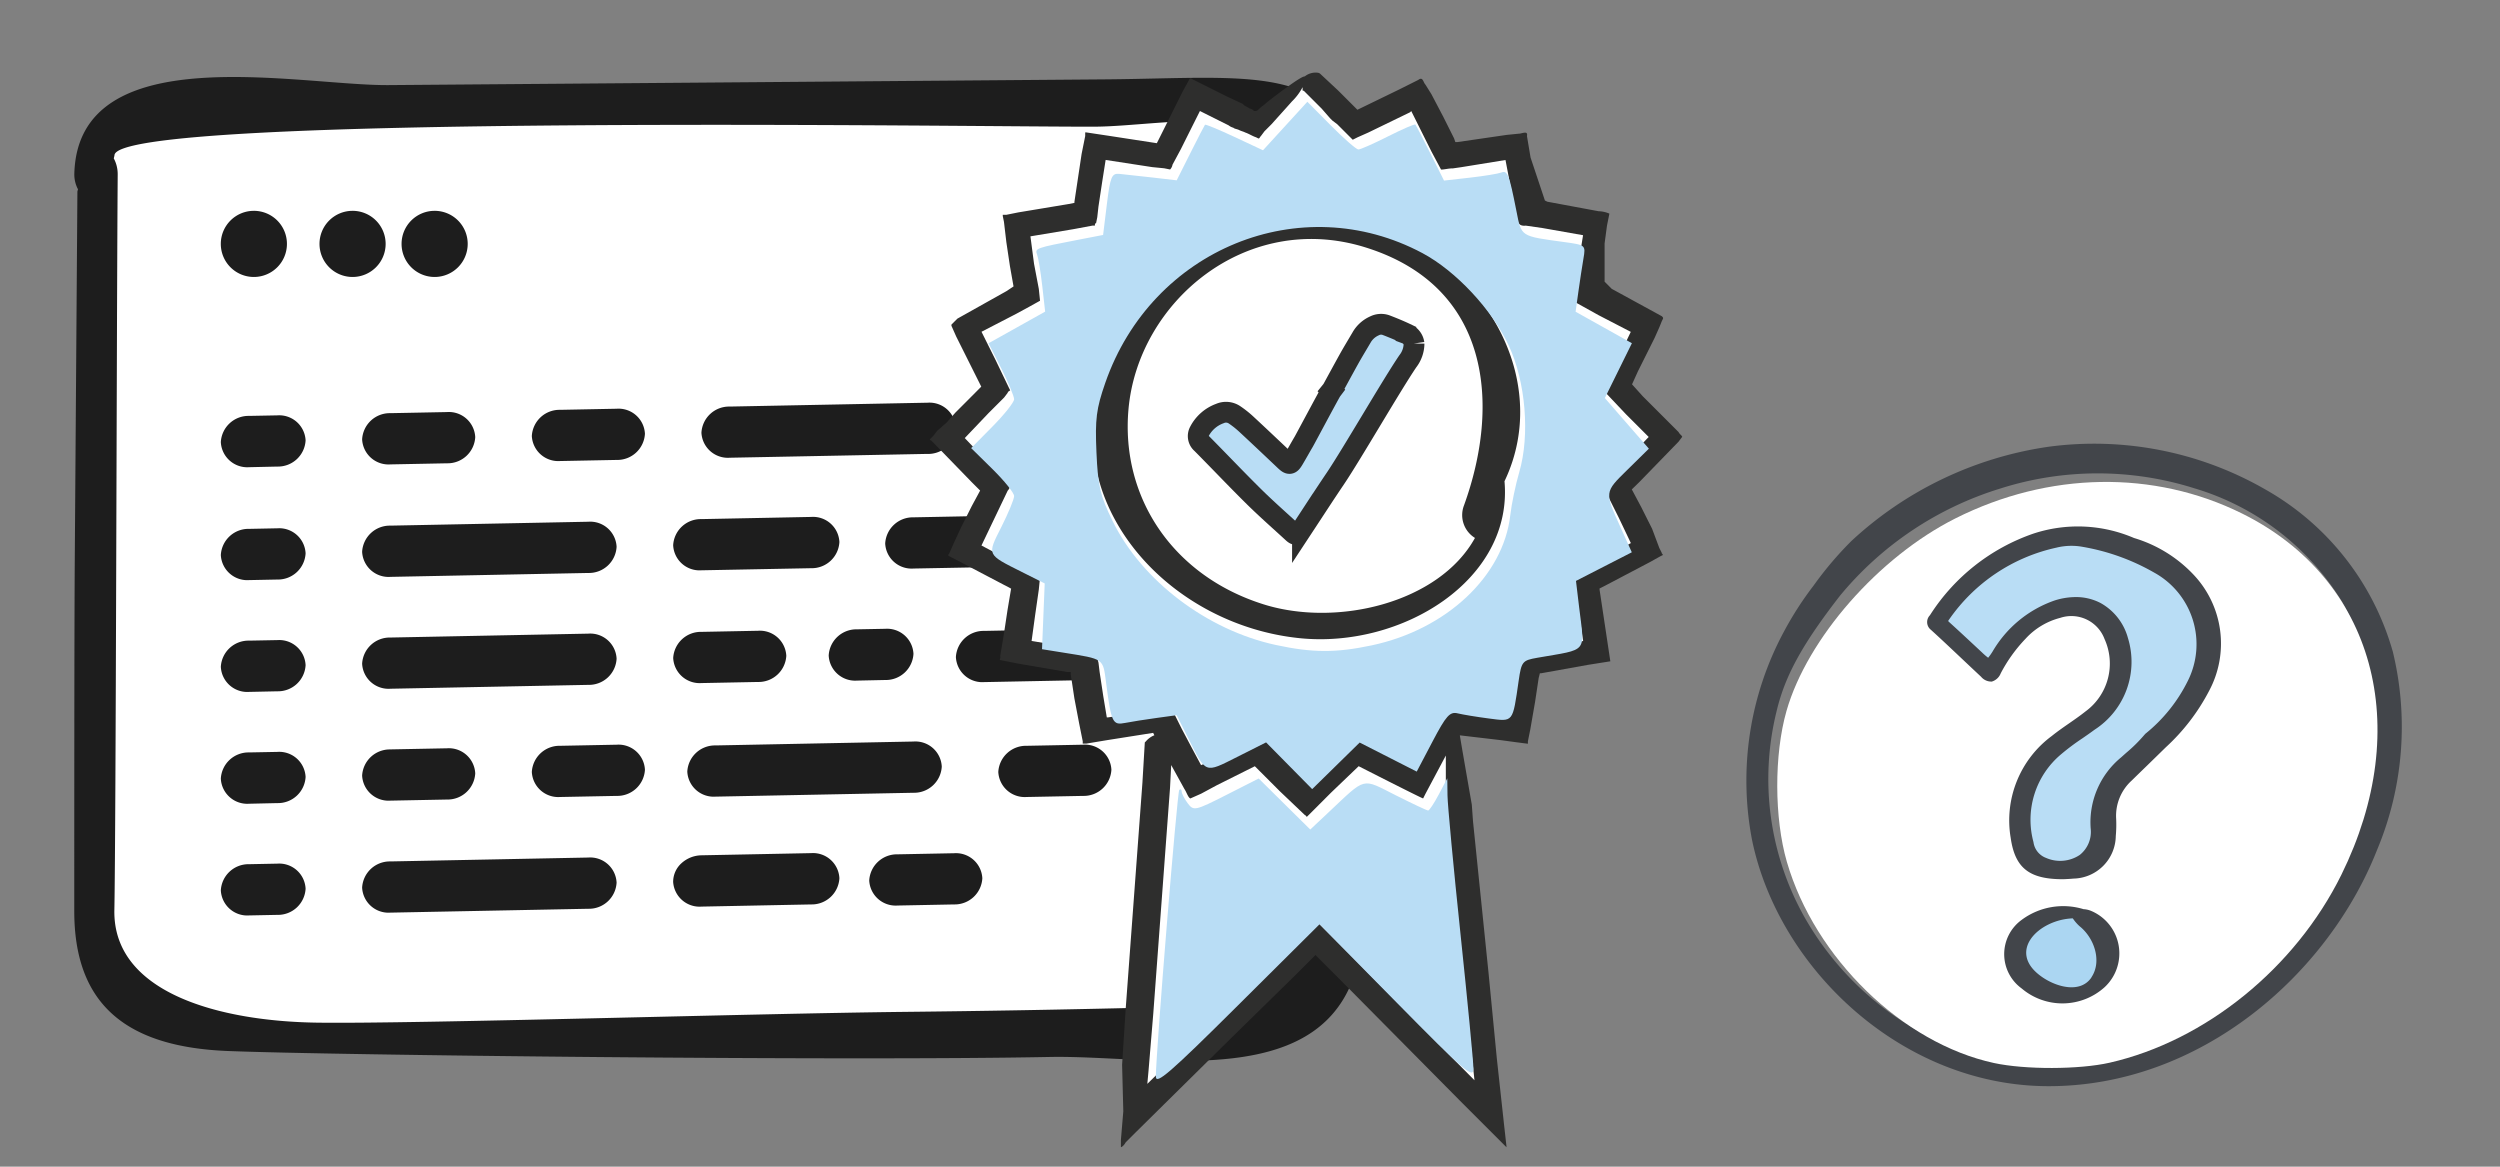
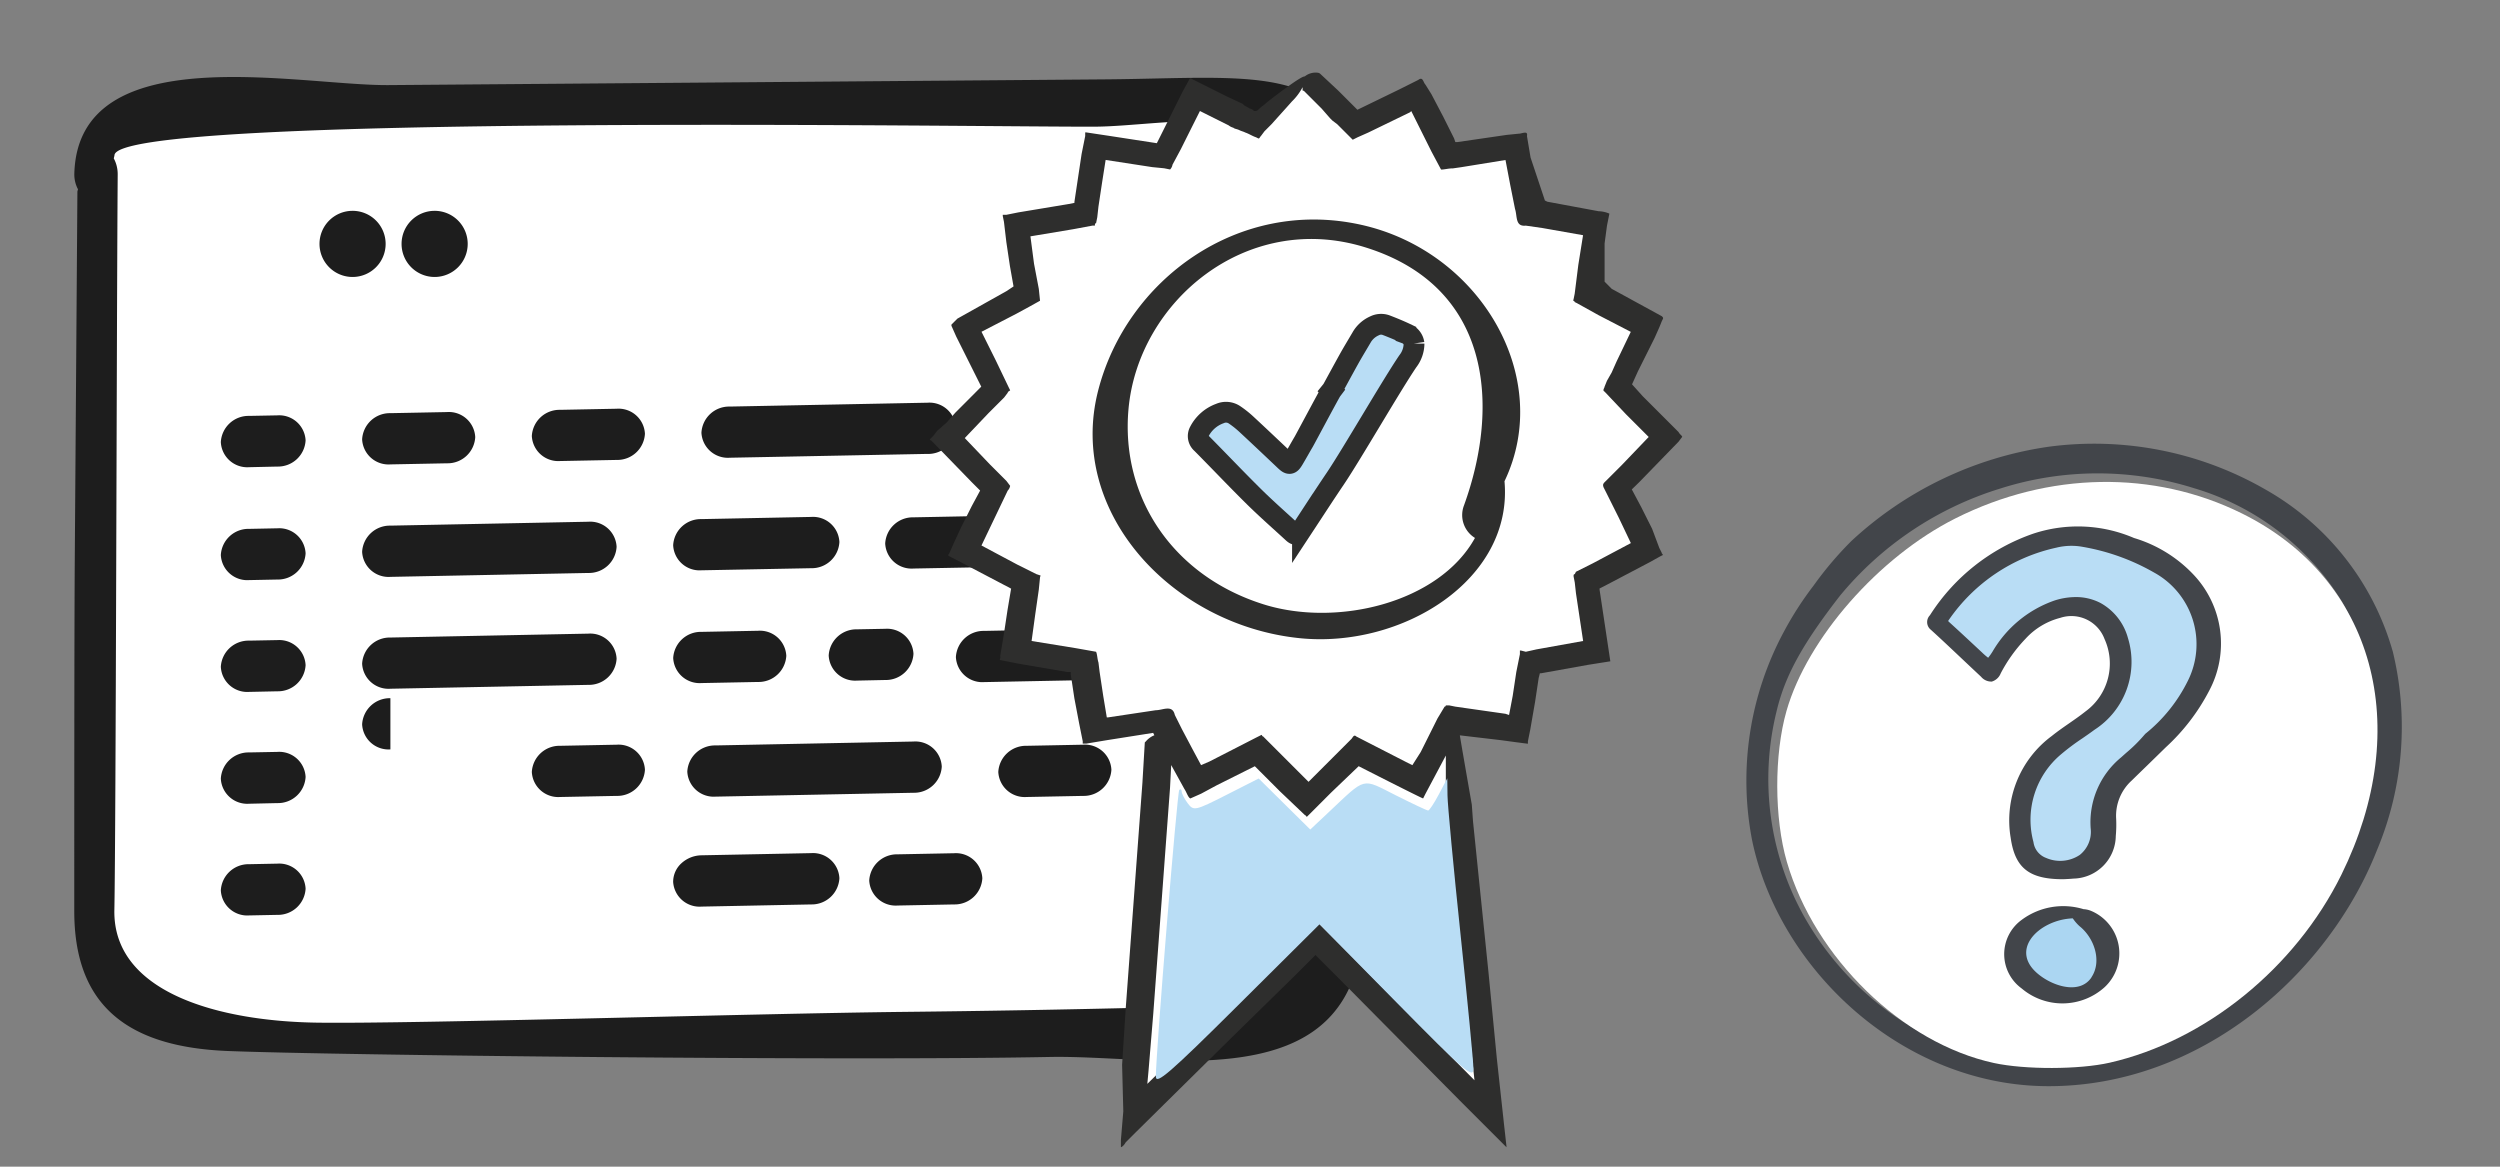
<svg xmlns="http://www.w3.org/2000/svg" xmlns:ns1="http://www.inkscape.org/namespaces/inkscape" xmlns:ns2="http://sodipodi.sourceforge.net/DTD/sodipodi-0.dtd" width="75mm" height="35mm" viewBox="0 0 75 35" version="1.1" id="svg1" ns1:version="1.4 (86a8ad7, 2024-10-11)" ns2:docname="Reifegrad.svg">
  <rect x="0" y="0" width="75" height="35" fill="#808080" stroke="none" />
  <ns2:namedview id="namedview1" pagecolor="#ffffff" bordercolor="#666666" borderopacity="1.0" ns1:showpageshadow="2" ns1:pageopacity="0.0" ns1:pagecheckerboard="0" ns1:deskcolor="#d1d1d1" ns1:document-units="mm" ns1:zoom="1.0289352" ns1:cx="397.01237" ns1:cy="250.25872" ns1:window-width="2560" ns1:window-height="1351" ns1:window-x="-9" ns1:window-y="-9" ns1:window-maximized="1" ns1:current-layer="layer1" />
  <defs id="defs1" />
  <g ns1:label="Ebene 1" ns1:groupmode="layer" id="layer1">
    <g id="g7" transform="translate(-79.104,-75.047)">
      <g id="g2">
        <path id="Pfad_335226" data-name="Pfad 335226" d="m 97.728,78.295 c 0,0 -12.584,-0.121 -13.557,0 -0.973,0.121 -2.151,0.746 -2.116,2.021 0.035,1.275 0.07,21.331 0,22.125 a 3.138,3.138 0 0 0 1.398,2.853 c 1.127,0.632 3.392,0.871 5.256,0.856 1.863,-0.014 26.604,0.026 27.39,0 0.786,-0.026 3.233,-0.939 3.236,-3.048 0.003,-2.109 0,-9.587 0,-9.587 0,0 0.359,-10.12 0.382,-10.736 0.023,-0.616 0.011,-3.153 -0.956,-3.799 -0.967,-0.645 -2.048,-0.764 -3.817,-0.685 -1.769,0.08 -17.216,0 -17.216,0 z" fill="#ffffff" style="stroke-width:0.478" />
        <path id="Pfad_335227" data-name="Pfad 335227" d="m 110.586,106.756 c -6.193,0.122 -21.511,-0.054 -24.649,-0.179 -3.138,-0.125 -4.605,-1.473 -4.605,-4.197 0,-2.723 0,-8.075 0.014,-10.363 q 0.04,-5.608 0.08,-11.214 c 0,-0.031 0.014,-0.048 0.017,-0.079 A 0.941,0.941 0 0 1 81.334,80.254 c 0.118,-4.116 6.744,-2.632 9.429,-2.654 q 10.748,-0.085 21.495,-0.172 c 5.092,-0.041 7.847,-0.729 7.878,4.855 0.021,3.696 -0.074,7.398 -0.111,11.095 -0.033,3.223 0.516,7.256 -0.152,10.416 -0.867,4.106 -6.047,2.899 -9.287,2.962 m -4.32,-1.353 q 3.573,-0.038 7.145,-0.126 c 3.299,-0.081 4.846,0.163 5.306,-3.56 0.564,-4.569 0.096,-9.483 0.143,-14.089 0.018,-1.711 0.801,-5.85 0.075,-7.458 -0.996,-2.206 -4.976,-1.338 -6.95,-1.323 -2.765,0.022 -29.41,-0.414 -29.447,0.86 a 0.839,0.839 0 0 1 -0.021,0.091 1.003,1.003 0 0 1 0.118,0.484 v 0 c -0.033,4.691 -0.053,19.585 -0.1,22.066 -0.048,2.481 3.14,3.342 6.112,3.379 2.972,0.037 13.102,-0.276 17.618,-0.324" fill="#1d1d1d" style="stroke-width:0.478" />
-         <path id="Pfad_335228" data-name="Pfad 335228" d="m 87.712,82.364 a 0.992,0.992 0 1 1 -0.992,-0.992 0.991,0.991 0 0 1 0.992,0.992" fill="#1d1d1d" style="stroke-width:0.478" />
        <path id="Pfad_335229" data-name="Pfad 335229" d="m 90.673,82.364 a 0.992,0.992 0 1 1 -0.992,-0.992 0.991,0.991 0 0 1 0.992,0.992" fill="#1d1d1d" style="stroke-width:0.478" />
        <path id="Pfad_335230" data-name="Pfad 335230" d="m 93.135,82.364 a 0.992,0.992 0 1 1 -0.992,-0.992 0.991,0.991 0 0 1 0.992,0.992" fill="#1d1d1d" style="stroke-width:0.478" />
        <path id="Pfad_335236" data-name="Pfad 335236" d="m 90.816,94.173 5.937,-0.117 a 0.792,0.792 0 0 1 0.849,0.752 0.83,0.83 0 0 1 -0.849,0.785 l -5.938,0.116 A 0.792,0.792 0 0 1 89.968,94.957 0.83,0.83 0 0 1 90.816,94.173" fill="#1d1d1d" style="stroke-width:0.478" />
        <path id="Pfad_335237" data-name="Pfad 335237" d="m 108.629,93.974 5.937,-0.117 a 0.792,0.792 0 0 1 0.849,0.752 0.83,0.83 0 0 1 -0.849,0.785 l -5.938,0.116 a 0.792,0.792 0 0 1 -0.847,-0.751 0.83,0.83 0 0 1 0.848,-0.785" fill="#1d1d1d" style="stroke-width:0.478" />
        <path id="Pfad_335238" data-name="Pfad 335238" d="m 100.571,97.41 5.937,-0.117 a 0.792,0.792 0 0 1 0.849,0.752 0.83,0.83 0 0 1 -0.849,0.785 l -5.938,0.116 a 0.792,0.792 0 0 1 -0.847,-0.751 0.83,0.83 0 0 1 0.848,-0.785" fill="#1d1d1d" style="stroke-width:0.478" />
        <path id="Pfad_335239" data-name="Pfad 335239" d="m 106.508,92.103 a 0.792,0.792 0 0 1 -0.848,-0.751 0.83,0.83 0 0 1 0.848,-0.785 l 1.697,-0.033 a 0.792,0.792 0 0 1 0.848,0.752 0.83,0.83 0 0 1 -0.848,0.785 z" fill="#1d1d1d" style="stroke-width:0.478" />
-         <path id="Pfad_335240" data-name="Pfad 335240" d="m 90.816,100.89 5.937,-0.117 a 0.793,0.793 0 0 1 0.849,0.752 0.83,0.83 0 0 1 -0.849,0.785 l -5.938,0.116 a 0.792,0.792 0 0 1 -0.847,-0.751 0.831,0.831 0 0 1 0.848,-0.785" fill="#1d1d1d" style="stroke-width:0.478" />
-         <path id="Pfad_335241" data-name="Pfad 335241" d="m 90.816,97.529 1.697,-0.033 a 0.792,0.792 0 0 1 0.848,0.752 0.83,0.83 0 0 1 -0.848,0.785 l -1.697,0.033 a 0.793,0.793 0 0 1 -0.848,-0.751 0.831,0.831 0 0 1 0.848,-0.785" fill="#1d1d1d" style="stroke-width:0.478" />
+         <path id="Pfad_335241" data-name="Pfad 335241" d="m 90.816,97.529 1.697,-0.033 l -1.697,0.033 a 0.793,0.793 0 0 1 -0.848,-0.751 0.831,0.831 0 0 1 0.848,-0.785" fill="#1d1d1d" style="stroke-width:0.478" />
        <path id="Pfad_335242" data-name="Pfad 335242" d="m 97.602,98.924 -1.697,0.033 a 0.793,0.793 0 0 1 -0.846,-0.751 0.831,0.831 0 0 1 0.848,-0.785 l 1.697,-0.033 a 0.792,0.792 0 0 1 0.848,0.751 0.83,0.83 0 0 1 -0.85,0.785" fill="#1d1d1d" style="stroke-width:0.478" />
        <path id="Pfad_335243" data-name="Pfad 335243" d="m 107.724,102.18 -1.697,0.033 a 0.793,0.793 0 0 1 -0.846,-0.751 0.831,0.831 0 0 1 0.848,-0.785 l 1.697,-0.033 a 0.792,0.792 0 0 1 0.848,0.751 0.83,0.83 0 0 1 -0.85,0.785" fill="#1d1d1d" style="stroke-width:0.478" />
        <path id="Pfad_335244" data-name="Pfad 335244" d="m 111.596,98.924 -1.697,0.033 a 0.793,0.793 0 0 1 -0.846,-0.751 0.831,0.831 0 0 1 0.848,-0.785 l 1.697,-0.033 a 0.792,0.792 0 0 1 0.848,0.751 0.83,0.83 0 0 1 -0.85,0.785" fill="#1d1d1d" style="stroke-width:0.478" />
        <path id="Pfad_335245" data-name="Pfad 335245" d="m 101.842,95.506 -1.696,0.033 a 0.793,0.793 0 0 1 -0.846,-0.751 0.831,0.831 0 0 1 0.849,-0.785 l 1.697,-0.033 v 0 a 0.792,0.792 0 0 1 0.847,0.751 0.831,0.831 0 0 1 -0.85,0.785 z" fill="#1d1d1d" style="stroke-width:0.478" />
        <path id="Pfad_335246" data-name="Pfad 335246" d="m 99.299,101.493 a 0.749,0.749 0 0 1 0.248,-0.548 0.913,0.913 0 0 1 0.6,-0.239 l 3.291,-0.065 a 0.793,0.793 0 0 1 0.848,0.752 0.831,0.831 0 0 1 -0.849,0.787 l -3.291,0.065 a 0.793,0.793 0 0 1 -0.848,-0.752" fill="#1d1d1d" style="stroke-width:0.478" />
        <path id="Pfad_335247" data-name="Pfad 335247" d="m 87.424,102.493 -0.848,0.017 a 0.793,0.793 0 0 1 -0.847,-0.752 0.831,0.831 0 0 1 0.849,-0.785 l 0.848,-0.017 a 0.792,0.792 0 0 1 0.846,0.752 0.83,0.83 0 0 1 -0.848,0.785" fill="#1d1d1d" style="stroke-width:0.478" />
        <path id="Pfad_335248" data-name="Pfad 335248" d="m 87.424,99.14 -0.848,0.019 a 0.793,0.793 0 0 1 -0.847,-0.754 0.831,0.831 0 0 1 0.847,-0.785 l 0.848,-0.016 a 0.792,0.792 0 0 1 0.848,0.751 0.83,0.83 0 0 1 -0.848,0.785" fill="#1d1d1d" style="stroke-width:0.478" />
        <path id="Pfad_335249" data-name="Pfad 335249" d="m 87.424,95.786 -0.848,0.018 a 0.793,0.793 0 0 1 -0.847,-0.753 0.831,0.831 0 0 1 0.849,-0.785 l 0.848,-0.016 a 0.792,0.792 0 0 1 0.846,0.751 0.83,0.83 0 0 1 -0.848,0.785" fill="#1d1d1d" style="stroke-width:0.478" />
        <path id="Pfad_335250" data-name="Pfad 335250" d="m 105.66,95.447 -0.848,0.018 a 0.793,0.793 0 0 1 -0.847,-0.753 0.831,0.831 0 0 1 0.849,-0.785 l 0.848,-0.016 a 0.792,0.792 0 0 1 0.846,0.751 0.83,0.83 0 0 1 -0.848,0.785" fill="#1d1d1d" style="stroke-width:0.478" />
        <path id="Pfad_335251" data-name="Pfad 335251" d="m 90.816,90.816 5.937,-0.117 a 0.792,0.792 0 0 1 0.849,0.752 0.83,0.83 0 0 1 -0.849,0.785 l -5.937,0.117 a 0.793,0.793 0 0 1 -0.848,-0.752 0.831,0.831 0 0 1 0.848,-0.785" fill="#1d1d1d" style="stroke-width:0.478" />
        <path id="Pfad_335252" data-name="Pfad 335252" d="m 90.816,87.442 1.697,-0.033 a 0.792,0.792 0 0 1 0.848,0.752 0.83,0.83 0 0 1 -0.848,0.785 l -1.697,0.033 A 0.792,0.792 0 0 1 89.968,88.227 0.831,0.831 0 0 1 90.816,87.442" fill="#1d1d1d" style="stroke-width:0.478" />
        <path id="Pfad_335253" data-name="Pfad 335253" d="m 97.602,88.845 -1.697,0.033 a 0.793,0.793 0 0 1 -0.846,-0.751 0.831,0.831 0 0 1 0.848,-0.785 l 1.697,-0.033 a 0.792,0.792 0 0 1 0.848,0.751 0.83,0.83 0 0 1 -0.85,0.785" fill="#1d1d1d" style="stroke-width:0.478" />
        <path id="Pfad_335254" data-name="Pfad 335254" d="M 100.147,92.156 A 0.792,0.792 0 0 1 99.299,91.405 a 0.83,0.83 0 0 1 0.848,-0.785 l 3.291,-0.065 a 0.792,0.792 0 0 1 0.848,0.753 0.83,0.83 0 0 1 -0.848,0.785 z" fill="#1d1d1d" style="stroke-width:0.478" />
        <path id="Pfad_335255" data-name="Pfad 335255" d="m 106.932,88.664 -5.937,0.115 a 0.793,0.793 0 0 1 -0.848,-0.75 0.83,0.83 0 0 1 0.848,-0.785 l 5.937,-0.116 a 0.792,0.792 0 0 1 0.848,0.752 0.831,0.831 0 0 1 -0.848,0.785" fill="#1d1d1d" style="stroke-width:0.478" />
        <path id="Pfad_335256" data-name="Pfad 335256" d="m 87.424,92.433 -0.848,0.017 a 0.793,0.793 0 0 1 -0.847,-0.752 0.83,0.83 0 0 1 0.849,-0.785 l 0.848,-0.017 a 0.792,0.792 0 0 1 0.846,0.752 0.83,0.83 0 0 1 -0.848,0.785" fill="#1d1d1d" style="stroke-width:0.478" />
        <path id="Pfad_335257" data-name="Pfad 335257" d="m 87.424,89.044 -0.848,0.019 a 0.793,0.793 0 0 1 -0.847,-0.754 0.831,0.831 0 0 1 0.847,-0.785 l 0.848,-0.016 a 0.792,0.792 0 0 1 0.848,0.751 0.83,0.83 0 0 1 -0.848,0.785" fill="#1d1d1d" style="stroke-width:0.478" />
      </g>
      <g id="g5" transform="matrix(0.811,0,0,0.811,26.735,-42.898)">
        <g id="g3" transform="translate(-11.957,19.286)">
          <path id="Pfad_54677" data-name="Pfad 54677" d="m 165.034,150.219 a 10.017,10.017 0 0 0 -4.727,-5.98 12.696,12.696 0 0 0 -7.994,-1.568 13.569,13.569 0 0 0 -7.292,3.482 13.052,13.052 0 0 0 -1.407,1.659 12.293,12.293 0 0 0 -1.08,1.673 11.63,11.63 0 0 0 -1.193,7.733 c 0.983,4.768 5.553,9.092 10.944,9.107 5.654,0.015 10.371,-4.15 12.175,-8.736 a 11.79,11.79 0 0 0 0.576,-7.37 m -0.894,4.612 a 13.341,13.341 0 0 1 -8.761,10.162 9.768,9.768 0 0 1 -7.091,-0.297 11.194,11.194 0 0 1 -4.988,-4.587 10.428,10.428 0 0 1 -1.051,-7.662 c 0.317,-1.339 0.989,-2.52 2.339,-4.26 a 12.41,12.41 0 0 1 5.932,-3.969 11.867,11.867 0 0 1 7.184,-0.009 9.633,9.633 0 0 1 5.487,4.238 9.434,9.434 0 0 1 0.951,6.382" fill="#42454a" style="stroke-width:0.443" />
          <path style="opacity:1;fill:#ffffff;stroke-width:1.221" d="m 567.126,624.406 c -12.763,-2.768 -25.002,-14.657 -28.903,-28.076 -1.77,-6.088 -1.791,-14.995 -0.05,-21.075 2.9,-10.125 12.865,-21.483 23.573,-26.868 13.014,-6.545 27.702,-6.794 40.028,-0.68 18.42,9.138 24.072,29.722 13.849,50.43 -6.42,13.005 -18.98,23.187 -32.353,26.229 -4.234,0.963 -11.801,0.982 -16.143,0.04 z" id="path2" transform="scale(0.265)" />
        </g>
        <g id="g4" transform="translate(11.956,-29.476)">
          <path id="Pfad_54678" data-name="Pfad 54678" d="m 130,208.616 a 0.836,0.836 0 0 0 -0.31,-0.077 2.576,2.576 0 0 0 -2.287,0.395 1.568,1.568 0 0 0 0,2.539 2.331,2.331 0 0 0 3.067,-0.048 1.706,1.706 0 0 0 -0.469,-2.809" fill="#42454a" style="stroke-width:0.443" />
          <path id="Pfad_54679" data-name="Pfad 54679" d="m 129.982,211.066 c -0.399,0.589 -1.264,0.37 -1.822,-0.015 -1.35,-0.931 -0.133,-2.127 1.133,-2.172 a 1.525,1.525 0 0 0 0.25,0.29 c 0.554,0.443 0.834,1.306 0.437,1.894" fill="#abd6f2" style="stroke-width:0.443" />
          <path id="Pfad_54680" data-name="Pfad 54680" d="m 132.448,195.864 a 8.263,8.263 0 0 0 -2.723,-0.984 2.535,2.535 0 0 0 -1.074,0.03 6.745,6.745 0 0 0 -4.114,2.759 0.396,0.396 0 0 0 -0.062,0.117 l -0.109,0.359 0.255,-0.044 c 0.29,0.266 0.576,0.532 0.865,0.798 l 0.307,0.285 a 2.162,2.162 0 0 0 0.261,0.222 l 0.16,0.1 0.133,-0.136 a 2.072,2.072 0 0 0 0.188,-0.261 4.067,4.067 0 0 1 2.175,-1.798 1.958,1.958 0 0 1 1.517,0.078 1.886,1.886 0 0 1 0.901,1.159 2.756,2.756 0 0 1 -1.152,3.134 c -0.145,0.108 -0.295,0.211 -0.446,0.315 a 8.603,8.603 0 0 0 -0.804,0.601 3.379,3.379 0 0 0 -1.101,3.475 0.948,0.948 0 0 0 0.611,0.753 1.869,1.869 0 0 0 0.644,0.121 1.357,1.357 0 0 0 0.824,-0.262 1.312,1.312 0 0 0 0.497,-1.186 2.888,2.888 0 0 1 1.051,-2.438 l 0.188,-0.168 a 5.868,5.868 0 0 0 0.709,-0.703 6.024,6.024 0 0 0 1.62,-2.019 3.248,3.248 0 0 0 -1.322,-4.312" fill="#b9ddf5" style="stroke-width:0.443" />
          <path id="Pfad_54681" data-name="Pfad 54681" d="m 133.776,196.183 a 4.982,4.982 0 0 0 -2.219,-1.374 5.252,5.252 0 0 0 -3.735,-0.158 7.402,7.402 0 0 0 -3.793,2.983 l -0.025,0.037 a 0.362,0.362 0 0 0 0.041,0.535 c 0.393,0.357 0.778,0.722 1.164,1.086 q 0.345,0.326 0.692,0.651 a 0.49,0.49 0 0 0 0.397,0.177 0.51,0.51 0 0 0 0.328,-0.303 5.565,5.565 0 0 1 0.918,-1.28 2.622,2.622 0 0 1 1.285,-0.774 1.309,1.309 0 0 1 1.637,0.781 2.194,2.194 0 0 1 -0.701,2.679 c -0.192,0.153 -0.399,0.297 -0.601,0.437 -0.215,0.149 -0.438,0.304 -0.647,0.472 a 3.882,3.882 0 0 0 -1.521,3.773 c 0.16,1.11 0.683,1.526 1.929,1.526 h 0.023 l 0.062,-0.003 c 0.074,-0.003 0.189,-0.008 0.304,-0.02 a 1.598,1.598 0 0 0 1.569,-1.574 4.724,4.724 0 0 0 0.014,-0.64 1.763,1.763 0 0 1 0.576,-1.414 q 0.281,-0.275 0.564,-0.549 0.348,-0.339 0.695,-0.679 a 7.566,7.566 0 0 0 1.605,-2.092 3.705,3.705 0 0 0 -0.561,-4.277 m -1.804,5.873 v 0 l -0.011,0.011 0.015,0.017 -0.017,-0.014 a 5.621,5.621 0 0 1 -0.688,0.684 c -0.064,0.057 -0.127,0.113 -0.19,0.17 a 3.106,3.106 0 0 0 -1.127,2.625 1.088,1.088 0 0 1 -0.404,0.984 1.302,1.302 0 0 1 -1.248,0.109 0.722,0.722 0 0 1 -0.464,-0.585 3.16,3.16 0 0 1 1.026,-3.251 8.399,8.399 0 0 1 0.782,-0.585 c 0.152,-0.105 0.304,-0.21 0.452,-0.32 a 2.989,2.989 0 0 0 1.235,-3.391 2.113,2.113 0 0 0 -1.015,-1.297 1.959,1.959 0 0 0 -0.918,-0.219 2.594,2.594 0 0 0 -0.777,0.125 4.284,4.284 0 0 0 -2.299,1.892 2.139,2.139 0 0 1 -0.162,0.228 2.322,2.322 0 0 1 -0.228,-0.197 l -0.304,-0.283 c -0.297,-0.277 -0.595,-0.554 -0.896,-0.827 -0.039,-0.035 -0.051,-0.053 -0.051,-0.05 a 0.173,0.173 0 0 1 0.028,-0.048 6.519,6.519 0 0 1 3.976,-2.668 2.312,2.312 0 0 1 0.975,-0.029 8.044,8.044 0 0 1 2.647,0.955 3.023,3.023 0 0 1 1.233,4.014 5.806,5.806 0 0 1 -1.571,1.95" fill="#42454a" style="stroke-width:0.443" />
        </g>
      </g>
      <g id="g6" transform="translate(37.157,-90.257)">
        <path id="Pfad_52491-5" data-name="Pfad 52491" d="m 90.934,179.842 1.16,-1.195 0.105,-0.14 c 0,-0.035 -0.07,-0.071 -0.105,-0.14 l -1.054,-1.054 -0.317,-0.352 0.176,-0.386 0.492,-0.984 0.14,-0.316 0.07,-0.176 0.035,-0.07 c 0,-0.035 0,-0.035 -0.035,-0.071 l -1.475,-0.808 -0.211,-0.21 v -1.125 l 0.07,-0.527 0.07,-0.352 a 0.843,0.843 0 0 0 -0.316,-0.07 l -1.511,-0.281 -0.071,-0.035 -0.422,-1.265 -0.106,-0.633 c 0.035,-0.176 -0.14,-0.07 -0.246,-0.07 l -0.351,0.035 -1.441,0.21 h -0.07 l -0.035,-0.106 -0.316,-0.632 -0.352,-0.668 -0.176,-0.281 c -0.07,-0.07 -0.07,-0.246 -0.21,-0.14 l -0.562,0.281 -1.23,0.597 -0.561,-0.562 -0.528,-0.492 a 0.123,0.123 0 0 0 -0.07,-0.036 0.508,0.508 0 0 0 -0.387,0.106 c -0.07,0 -0.281,0.14 -0.668,0.422 -0.141,0.106 -0.281,0.211 -0.457,0.351 -0.071,0.071 -0.141,0.106 -0.211,0.176 -0.035,0.035 -0.07,0.071 -0.106,0.071 h -0.07 v -0.035 c -0.035,0 -0.071,-0.035 -0.106,-0.035 -0.106,-0.07 -0.14,-0.07 -0.176,-0.106 l -0.035,-0.035 -0.457,-0.211 -0.843,-0.421 -0.14,-0.071 c -0.035,0 -0.106,-0.105 -0.14,0 l -0.176,0.317 -0.702,1.404 -0.07,0.14 -1.371,-0.21 -0.703,-0.105 h -0.035 v 0.105 l -0.035,0.176 -0.071,0.351 -0.21,1.405 v 0.035 l -0.176,0.035 -1.475,0.246 -0.351,0.07 h -0.106 v 0.035 l 0.035,0.176 0.07,0.597 0.105,0.703 0.105,0.597 -0.21,0.14 -1.441,0.808 -0.175,0.176 v 0.035 l 0.14,0.317 0.738,1.475 -0.035,0.035 -0.246,0.246 -0.492,0.492 -0.246,0.282 -0.281,0.246 -0.106,0.14 -0.106,0.105 a 0.035,0.035 0 0 0 0.035,0.035 l 1.195,1.23 0.246,0.246 -0.246,0.457 -0.316,0.632 -0.212,0.457 -0.14,0.316 c -0.07,0.07 0.035,0.07 0.07,0.106 l 0.141,0.07 1.405,0.738 c 0.281,0.14 0.176,0.105 0.211,0.105 l -0.106,0.633 -0.106,0.703 -0.105,0.632 v 0.07 c 0,0.035 -0.035,0.071 0,0.071 l 0.176,0.035 0.352,0.071 1.44,0.245 h 0.106 v 0.07 l 0.106,0.703 0.14,0.738 0.07,0.351 0.035,0.176 v 0.07 h 0.105 l 0.633,-0.106 1.335,-0.21 0.035,0.07 a 0.632,0.632 0 0 0 -0.246,0.176 l -0.035,0.035 -0.07,1.195 -0.492,6.64 -0.105,1.651 0.035,1.371 -0.071,0.843 v 0.211 c 0.035,0 0.106,-0.071 0.14,-0.14 l 0.281,-0.281 2.846,-2.811 1.826,-1.793 0.633,-0.633 0.668,0.668 3.655,3.689 1.3,1.3 v -0.035 l -0.07,-0.633 -0.21,-1.932 -0.246,-2.529 -0.457,-4.463 -0.035,-0.492 c 0,0 -0.351,-2.003 -0.351,-2.038 l 1.195,0.14 c 0,0 0.773,0.105 0.808,0.105 v -0.071 l 0.07,-0.351 0.14,-0.808 0.106,-0.702 0.035,-0.141 h 0.035 l 1.371,-0.246 0.668,-0.106 -0.317,-2.108 v -0.035 l 0.141,-0.07 1.335,-0.703 0.317,-0.176 0.07,-0.035 c 0,-0.035 -0.035,-0.035 -0.035,-0.071 l -0.07,-0.14 -0.21,-0.561 -0.316,-0.633 -0.281,-0.527 z" fill="#ffffff" style="stroke-width:0.208" />
        <path id="Pfad_52492-2" data-name="Pfad 52492" d="m 91.123,179.77 1.182,-1.217 0.107,-0.143 c 0,-0.036 -0.072,-0.072 -0.107,-0.143 l -1.075,-1.075 -0.322,-0.358 0.179,-0.395 0.501,-1.003 0.143,-0.322 0.072,-0.179 0.036,-0.072 c 0,-0.035 0,-0.035 -0.036,-0.072 l -1.504,-0.822 -0.214,-0.215 v -1.146 l 0.072,-0.537 0.072,-0.358 a 0.866,0.866 0 0 0 -0.323,-0.072 l -1.54,-0.286 -0.072,-0.036 -0.43,-1.288 -0.108,-0.644 c 0.036,-0.179 -0.143,-0.072 -0.251,-0.072 l -0.358,0.036 -1.469,0.214 h -0.072 l -0.036,-0.108 -0.322,-0.644 -0.358,-0.682 -0.179,-0.287 c -0.072,-0.072 -0.072,-0.251 -0.215,-0.143 l -0.573,0.287 -1.254,0.609 -0.573,-0.573 -0.537,-0.501 a 0.125,0.125 0 0 0 -0.072,-0.036 0.516,0.516 0 0 0 -0.395,0.108 c -0.072,0 -0.287,0.143 -0.681,0.43 -0.143,0.108 -0.287,0.215 -0.466,0.358 -0.072,0.072 -0.143,0.107 -0.215,0.179 -0.036,0.036 -0.072,0.072 -0.108,0.072 h -0.071 v -0.035 c -0.036,0 -0.072,-0.036 -0.108,-0.036 -0.108,-0.072 -0.143,-0.072 -0.179,-0.108 l -0.036,-0.036 -0.464,-0.215 -0.859,-0.43 -0.143,-0.072 c -0.036,0 -0.108,-0.107 -0.143,0 l -0.179,0.323 -0.716,1.432 -0.072,0.143 -1.397,-0.215 -0.716,-0.108 h -0.036 v 0.108 l -0.036,0.18 -0.072,0.358 -0.215,1.432 v 0.035 l -0.18,0.036 -1.504,0.25 -0.358,0.072 h -0.108 v 0.036 l 0.036,0.179 0.072,0.609 0.107,0.716 0.108,0.609 -0.215,0.143 -1.469,0.823 -0.179,0.179 v 0.036 l 0.143,0.322 0.752,1.504 -0.036,0.036 -0.25,0.251 -0.501,0.502 -0.251,0.287 -0.286,0.25 -0.108,0.143 -0.107,0.107 a 0.035,0.035 0 0 0 0.036,0.036 l 1.218,1.254 0.251,0.251 -0.251,0.465 -0.323,0.644 -0.215,0.466 -0.143,0.322 c -0.072,0.072 0.036,0.072 0.072,0.108 l 0.143,0.072 1.432,0.752 c 0.287,0.143 0.179,0.108 0.215,0.108 l -0.108,0.644 -0.108,0.716 -0.108,0.644 v 0.072 c 0,0.035 -0.035,0.072 0,0.072 l 0.179,0.035 0.358,0.072 1.468,0.251 h 0.108 v 0.072 l 0.108,0.716 0.143,0.752 0.072,0.358 0.036,0.179 v 0.071 h 0.108 l 0.644,-0.107 1.361,-0.215 0.036,0.072 a 0.644,0.644 0 0 0 -0.251,0.179 l -0.036,0.036 -0.072,1.217 -0.501,6.769 -0.108,1.683 0.036,1.397 -0.072,0.86 v 0.215 c 0.035,0 0.107,-0.072 0.143,-0.143 l 0.287,-0.287 2.9,-2.864 1.863,-1.826 0.644,-0.644 0.68,0.681 3.724,3.76 1.325,1.325 v -0.036 l -0.072,-0.644 -0.215,-1.97 -0.25,-2.579 -0.466,-4.548 -0.036,-0.501 c 0,0 -0.358,-2.042 -0.358,-2.078 l 1.218,0.143 c 0,0 0.788,0.108 0.823,0.108 v -0.073 l 0.072,-0.358 0.143,-0.823 0.108,-0.716 0.036,-0.143 h 0.036 l 1.397,-0.251 0.681,-0.108 -0.323,-2.149 v -0.036 l 0.143,-0.072 1.361,-0.716 0.322,-0.179 0.072,-0.036 c 0,-0.036 -0.035,-0.036 -0.035,-0.072 l -0.072,-0.143 -0.215,-0.573 -0.323,-0.644 -0.286,-0.537 z m -4.942,17.942 -3.581,-3.617 -1.147,-1.146 c -0.035,0 -0.035,-0.072 -0.072,-0.036 l -0.072,0.072 -1.11,1.074 -1.862,1.827 -1.97,1.934 0.036,-0.395 0.143,-1.719 0.502,-6.769 0.035,-0.681 0.395,0.716 c 0.072,0.108 0.107,0.251 0.179,0.286 l 0.323,-0.143 0.466,-0.251 1.146,-0.573 0.752,0.752 0.752,0.716 c 0.036,0 0.036,0.072 0.072,0.035 l 0.716,-0.716 0.823,-0.788 c 0,0 1.898,0.967 1.934,0.967 l 0.072,-0.143 0.609,-1.144 v 1.468 z m 3.868,-17.799 0.036,0.072 0.072,0.143 0.358,0.717 0.358,0.752 -1.146,0.609 -0.501,0.251 -0.036,0.071 a 0.035,0.035 0 0 0 -0.035,0.036 v 0.036 l 0.035,0.179 0.036,0.323 0.215,1.432 -1.397,0.251 -0.322,0.072 -0.143,-0.036 h -0.035 v 0.108 l -0.108,0.537 -0.108,0.716 -0.109,0.572 -0.107,-0.036 -1.505,-0.215 -0.179,-0.036 h -0.107 a 0.035,0.035 0 0 1 -0.036,0.036 l -0.215,0.358 -0.501,1.003 -0.251,0.395 -0.215,-0.108 -1.468,-0.753 c -0.072,-0.072 -0.108,0.036 -0.143,0.072 l -1.289,1.289 -1.361,-1.361 c -0.036,0 -0.036,-0.072 -0.072,-0.036 l -0.143,0.072 -1.397,0.716 -0.251,0.108 -0.25,-0.466 -0.322,-0.608 -0.215,-0.43 c -0.072,-0.323 -0.358,-0.143 -0.573,-0.143 l -1.432,0.215 h -0.036 l -0.107,-0.645 -0.108,-0.716 -0.035,-0.286 c -0.036,-0.108 -0.036,-0.251 -0.072,-0.322 l -0.609,-0.108 -1.325,-0.215 0.108,-0.788 0.108,-0.752 0.036,-0.358 c 0,-0.035 0.035,-0.072 0,-0.072 l -0.108,-0.036 -0.573,-0.286 -1.075,-0.573 0.788,-1.647 a 0.272,0.272 0 0 0 0.072,-0.143 l -0.108,-0.143 -0.501,-0.502 -0.752,-0.788 0.716,-0.752 0.466,-0.466 0.108,-0.143 c 0,-0.036 0.035,-0.036 0.072,-0.072 l -0.036,-0.072 -0.395,-0.823 -0.429,-0.861 1.039,-0.537 0.395,-0.215 0.322,-0.179 -0.037,-0.357 -0.143,-0.752 -0.108,-0.823 1.289,-0.215 0.573,-0.107 h 0.072 c 0,-0.036 0,-0.072 0.035,-0.072 l 0.036,-0.179 0.036,-0.322 0.108,-0.716 0.107,-0.681 1.397,0.215 0.358,0.035 0.179,0.036 a 0.272,0.272 0 0 0 0.072,-0.143 l 0.25,-0.466 0.322,-0.644 0.251,-0.501 0.143,0.072 0.717,0.358 a 0.392,0.392 0 0 0 0.143,0.072 c 0.035,0.036 0.107,0.036 0.179,0.072 0.072,0.036 0.107,0.036 0.179,0.072 0.108,0.036 0.215,0.108 0.323,0.143 l 0.072,0.036 c 0.035,0 0.035,-0.036 0.072,-0.072 l 0.107,-0.143 0.214,-0.215 c 0.322,-0.358 0.644,-0.716 0.609,-0.68 a 1.683,1.683 0 0 0 0.322,-0.43 v 0.072 c 0,0.036 0,0.036 0.036,0.036 l 0.537,0.537 0.25,0.286 0.072,0.072 0.143,0.108 0.466,0.466 0.143,-0.072 0.322,-0.143 1.255,-0.609 0.036,-0.036 0.608,1.218 0.286,0.537 c 0.108,0 0.215,-0.036 0.358,-0.036 l 0.25,-0.036 1.325,-0.215 0.143,0.752 0.143,0.716 c 0.072,0.215 0,0.537 0.322,0.501 l 0.501,0.072 1.218,0.215 -0.143,0.895 -0.108,0.86 -0.036,0.178 c -0.035,0.036 0.036,0.036 0.036,0.072 l 0.072,0.036 0.644,0.358 0.967,0.501 -0.43,0.896 -0.143,0.322 -0.143,0.251 -0.072,0.179 c 0,0.036 -0.072,0.108 0,0.143 l 0.644,0.681 0.681,0.681 -0.788,0.823 -0.537,0.537 c -0.07,0.072 -0.034,0.108 -0.034,0.143 z" fill="#2e2e2d" style="stroke-width:0.208" />
        <path id="Pfad_52493-7" data-name="Pfad 52493" d="m 84.368,175.61 a 0.871,0.871 0 0 1 -0.185,0.53 c -0.488,0.717 -1.686,2.793 -2.171,3.513 -0.336,0.497 -0.661,1 -0.991,1.501 a 0.984,0.984 0 0 1 -0.097,0.125 c -0.072,0.077 -0.112,0.079 -0.19,0.007 -0.388,-0.357 -0.786,-0.706 -1.159,-1.073 -0.536,-0.529 -1.05,-1.073 -1.579,-1.606 a 0.288,0.288 0 0 1 -0.068,-0.357 1.122,1.122 0 0 1 0.615,-0.54 0.456,0.456 0 0 1 0.44,0.039 2.9,2.9 0 0 1 0.353,0.28 c 0.385,0.357 0.766,0.718 1.147,1.079 0.145,0.138 0.173,0.138 0.272,-0.027 0.105,-0.176 0.203,-0.355 0.307,-0.531 0.035,-0.059 0.788,-1.473 0.83,-1.529 a 0.338,0.338 0 0 0 0.025,-0.035 c 0.171,-0.312 0.339,-0.623 0.512,-0.934 0.117,-0.208 0.242,-0.413 0.363,-0.619 a 0.831,0.831 0 0 1 0.389,-0.353 0.44,0.44 0 0 1 0.343,-0.024 c 0.203,0.078 0.406,0.161 0.601,0.254 a 0.376,0.376 0 0 1 0.242,0.299" fill="#b9ddf5" stroke="#2e2e2d" stroke-width="0.623" />
        <path id="Pfad_52494-6" data-name="Pfad 52494" d="m 75.801,177.588 c -0.233,2.653 1.344,4.992 4.047,5.844 2.211,0.698 5.274,-0.046 6.348,-1.99 a 0.804,0.804 0 0 1 -0.331,-0.971 c 1.089,-2.997 0.831,-6.58 -2.976,-7.752 -3.561,-1.096 -6.806,1.645 -7.088,4.869 m 11.281,2.155 c 0.262,2.963 -3.083,5.015 -6.138,4.707 -3.816,-0.385 -6.99,-3.768 -6.053,-7.427 0.849,-3.317 4.202,-5.793 7.886,-4.976 3.581,0.794 5.796,4.584 4.304,7.696" fill="#2e2e2d" style="stroke-width:0.208" />
-         <path style="opacity:1;fill:#b9ddf5;fill-opacity:1;stroke-width:1.221" d="m 304.23,710.476 -2.61,-2.643 -3.282,1.653 c -3.694,1.86 -3.494,1.937 -5.536,-2.13 l -1.306,-2.601 -2.275,0.312 c -1.251,0.171 -2.849,0.424 -3.552,0.562 -1.428,0.28 -1.57,-0.019 -2.161,-4.546 -0.364,-2.794 -0.183,-2.666 -4.823,-3.41 l -2.43,-0.39 0.152,-3.722 0.152,-3.722 -2.582,-1.296 c -4.016,-2.016 -3.952,-1.874 -2.323,-5.101 0.793,-1.571 1.442,-3.144 1.442,-3.495 0,-0.352 -1.094,-1.717 -2.431,-3.034 l -2.431,-2.395 2.431,-2.462 c 1.337,-1.354 2.431,-2.734 2.431,-3.068 0,-0.333 -0.651,-1.896 -1.447,-3.472 l -1.447,-2.866 3.204,-1.792 3.204,-1.792 -0.327,-2.893 c -0.18,-1.591 -0.444,-3.197 -0.587,-3.569 -0.271,-0.706 -0.162,-0.744 4.745,-1.69 l 2.729,-0.526 0.429,-3.502 c 0.378,-3.082 0.546,-3.492 1.401,-3.414 0.535,0.048 2.216,0.232 3.737,0.409 l 2.765,0.321 1.545,-3.081 c 0.85,-1.695 1.596,-3.14 1.658,-3.211 0.062,-0.071 1.565,0.55 3.34,1.38 l 3.227,1.51 2.51,-2.746 2.51,-2.746 2.681,2.702 c 1.474,1.486 2.868,2.702 3.097,2.702 0.229,0 1.744,-0.67 3.367,-1.49 1.623,-0.819 3.012,-1.421 3.087,-1.336 0.075,0.084 0.835,1.546 1.688,3.249 l 1.552,3.096 2.912,-0.329 c 1.602,-0.181 3.205,-0.442 3.564,-0.58 0.714,-0.274 0.891,0.17 1.706,4.282 0.6,3.03 0.394,2.895 5.515,3.599 2.315,0.318 2.347,0.346 2.09,1.841 -0.144,0.835 -0.403,2.534 -0.576,3.776 l -0.315,2.258 3.186,1.782 3.187,1.782 -1.531,3.105 -1.531,3.105 2.492,2.865 2.492,2.865 -2.422,2.382 c -2.624,2.58 -2.613,2.479 -0.753,6.593 l 1.244,2.754 -3.16,1.62 -3.16,1.62 0.348,2.916 c 0.637,5.345 1.113,4.763 -4.738,5.788 -1.677,0.294 -1.786,0.429 -2.1,2.606 -0.689,4.773 -0.576,4.63 -3.365,4.267 -1.367,-0.178 -2.955,-0.439 -3.53,-0.58 -0.89,-0.218 -1.313,0.252 -2.845,3.167 l -1.799,3.424 -3.23,-1.644 -3.23,-1.644 -2.688,2.636 -2.688,2.636 z m 9.332,-13.624 c 8.475,-1.796 14.92,-7.843 15.703,-14.735 0.143,-1.258 0.601,-3.453 1.017,-4.878 1.227,-4.198 0.727,-10.234 -1.186,-14.323 -1.913,-4.088 -5.989,-8.454 -9.777,-10.473 -13.785,-7.347 -30.636,-0.455 -35.901,14.686 -1.017,2.926 -1.166,4.093 -1,7.874 0.168,3.834 0.418,4.896 1.837,7.791 3.3,6.734 10.685,12.332 18.485,14.014 4.116,0.887 6.792,0.898 10.822,0.044 z" id="path5" transform="scale(0.265)" />
        <path style="opacity:1;fill:#b9ddf5;fill-opacity:1;stroke-width:1.221" d="m 289.141,745.657 c 0.016,-2.823 2.418,-32.212 2.652,-32.446 0.141,-0.141 0.264,-0.057 0.273,0.188 0.008,0.245 0.323,0.851 0.698,1.347 0.654,0.863 0.839,0.822 4.352,-0.962 l 3.669,-1.864 2.919,2.888 2.919,2.888 2.068,-1.943 c 4.316,-4.055 3.706,-3.899 7.595,-1.94 1.891,0.952 3.548,1.732 3.682,1.732 0.134,0 0.676,-0.82 1.206,-1.822 l 0.962,-1.822 0.024,1.944 c 0.013,1.069 0.679,8.16 1.479,15.757 0.8,7.597 1.455,14.42 1.455,15.161 0,1.195 -0.991,0.342 -8.711,-7.496 l -8.711,-8.844 -9.268,9.216 c -7.659,7.615 -9.267,9.008 -9.262,8.018 z" id="path6" transform="scale(0.265)" />
      </g>
    </g>
  </g>
</svg>